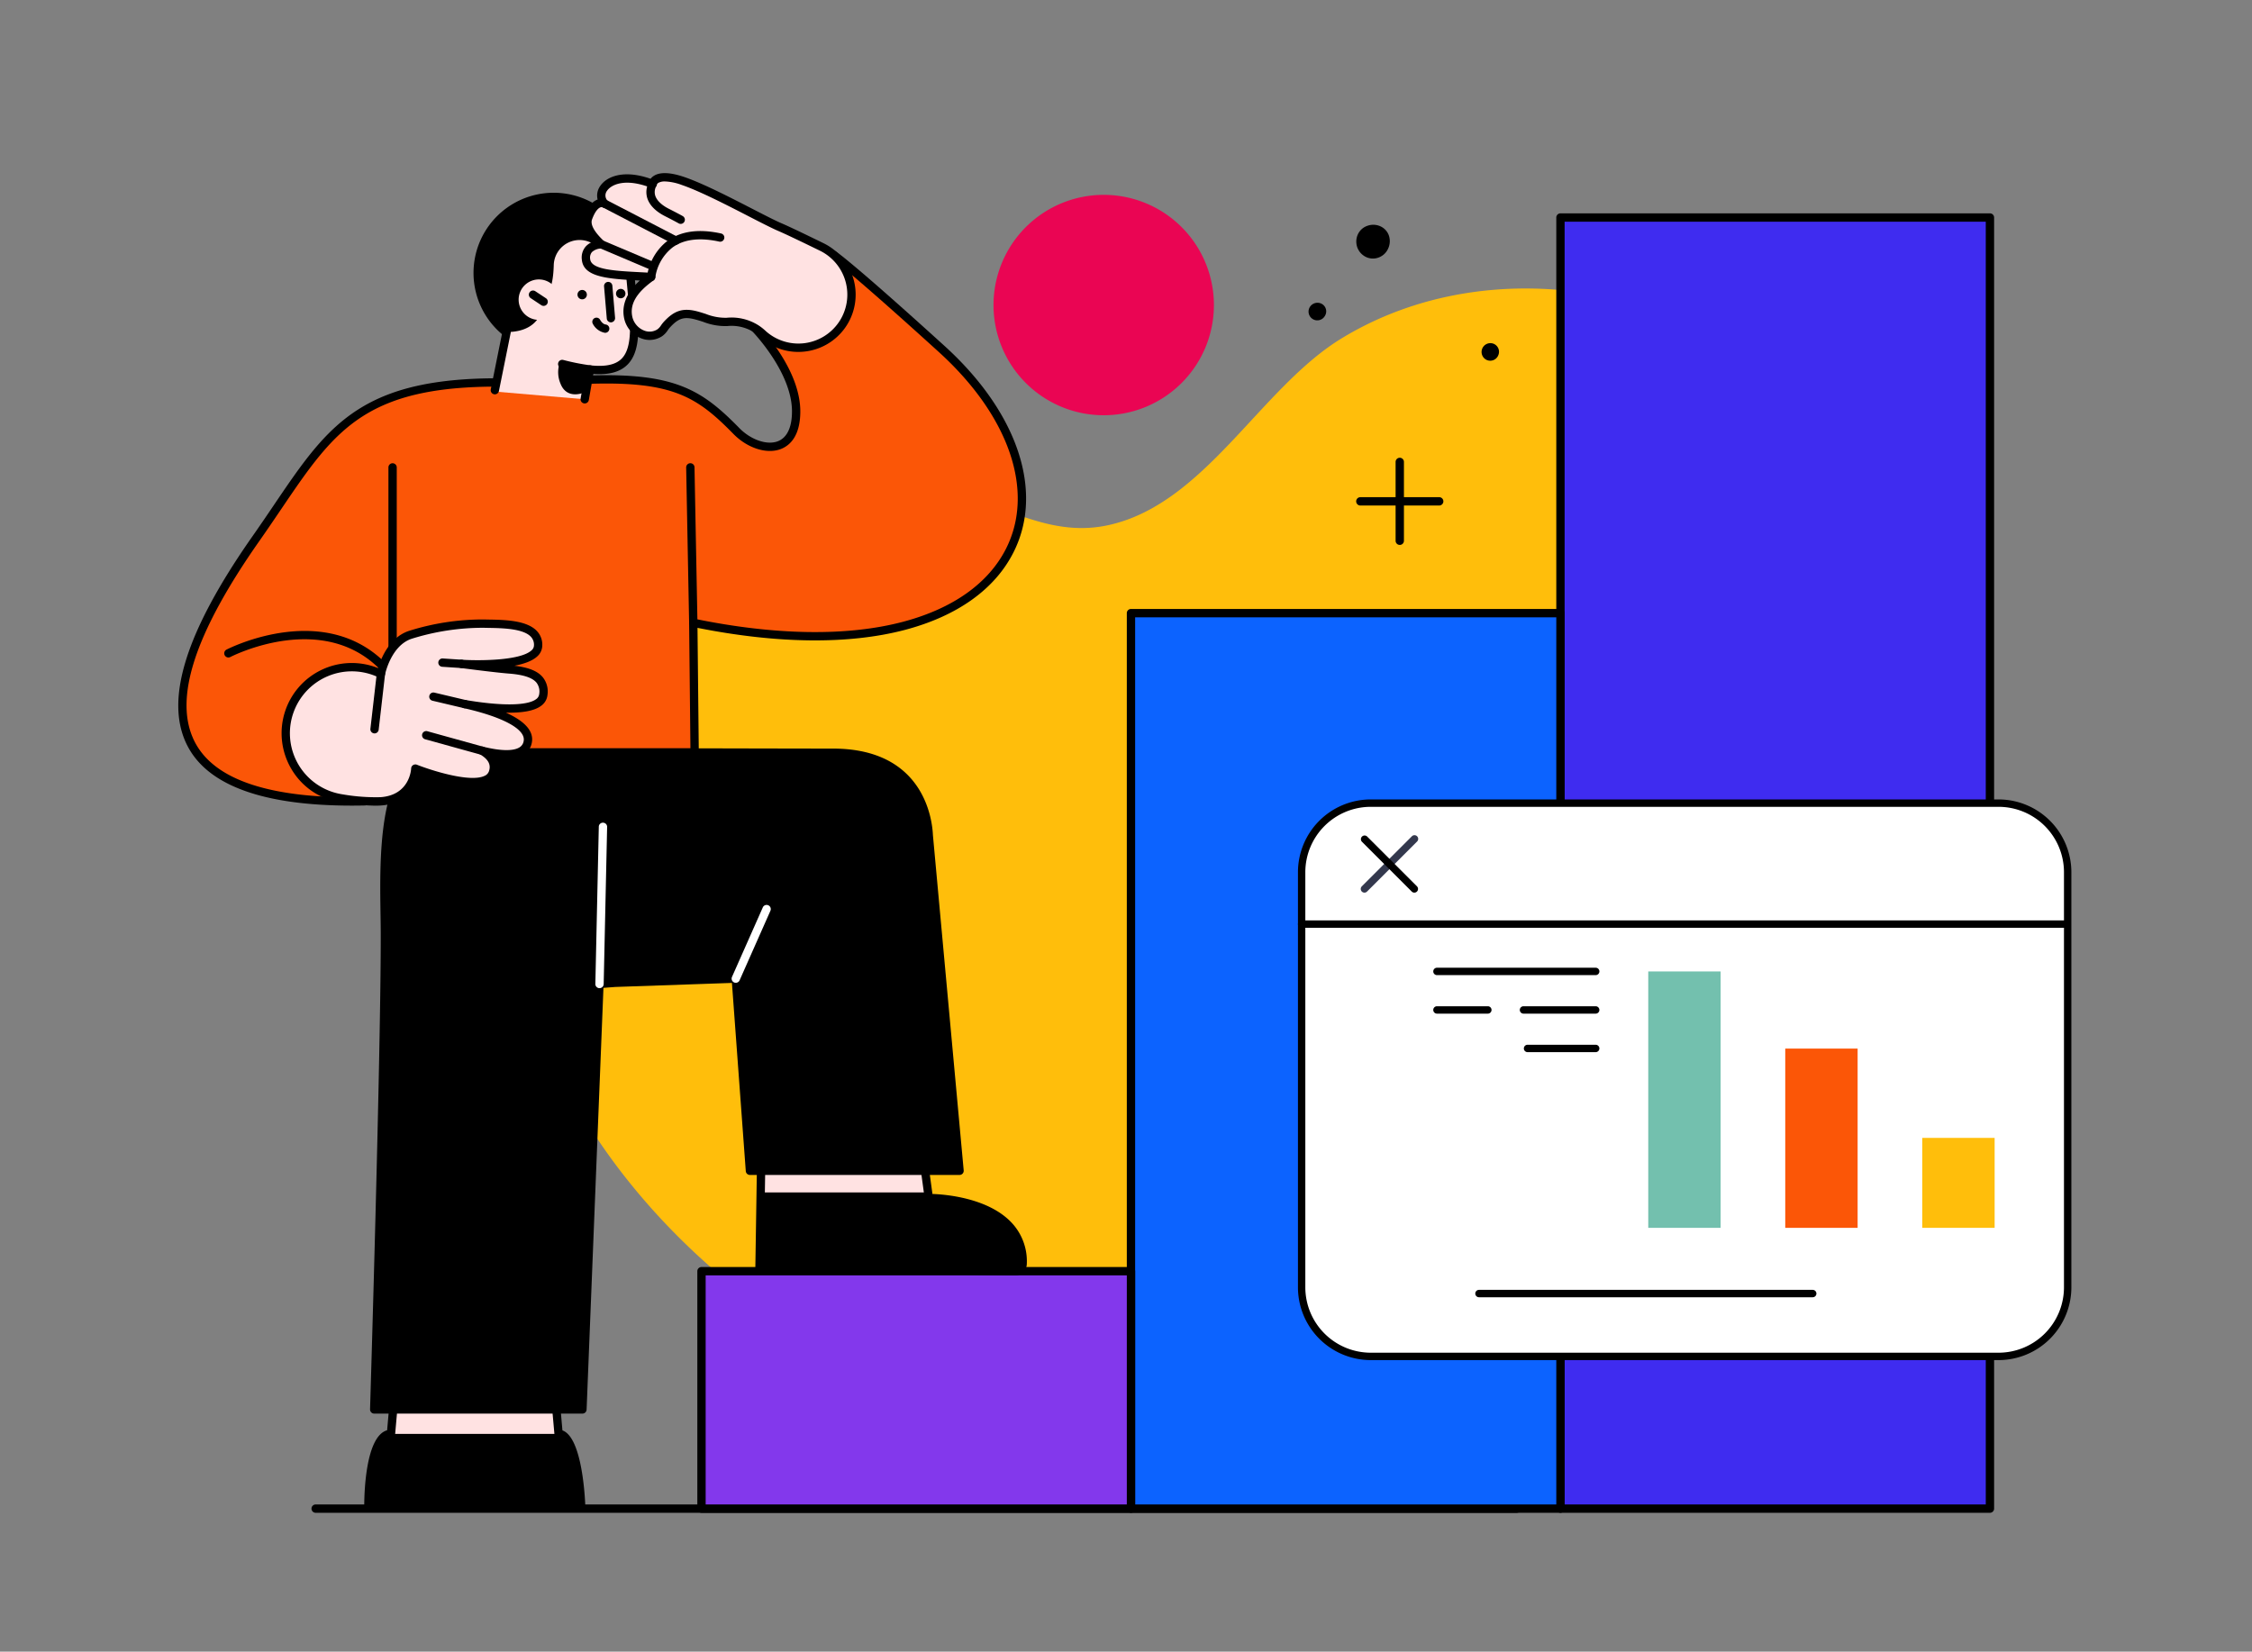
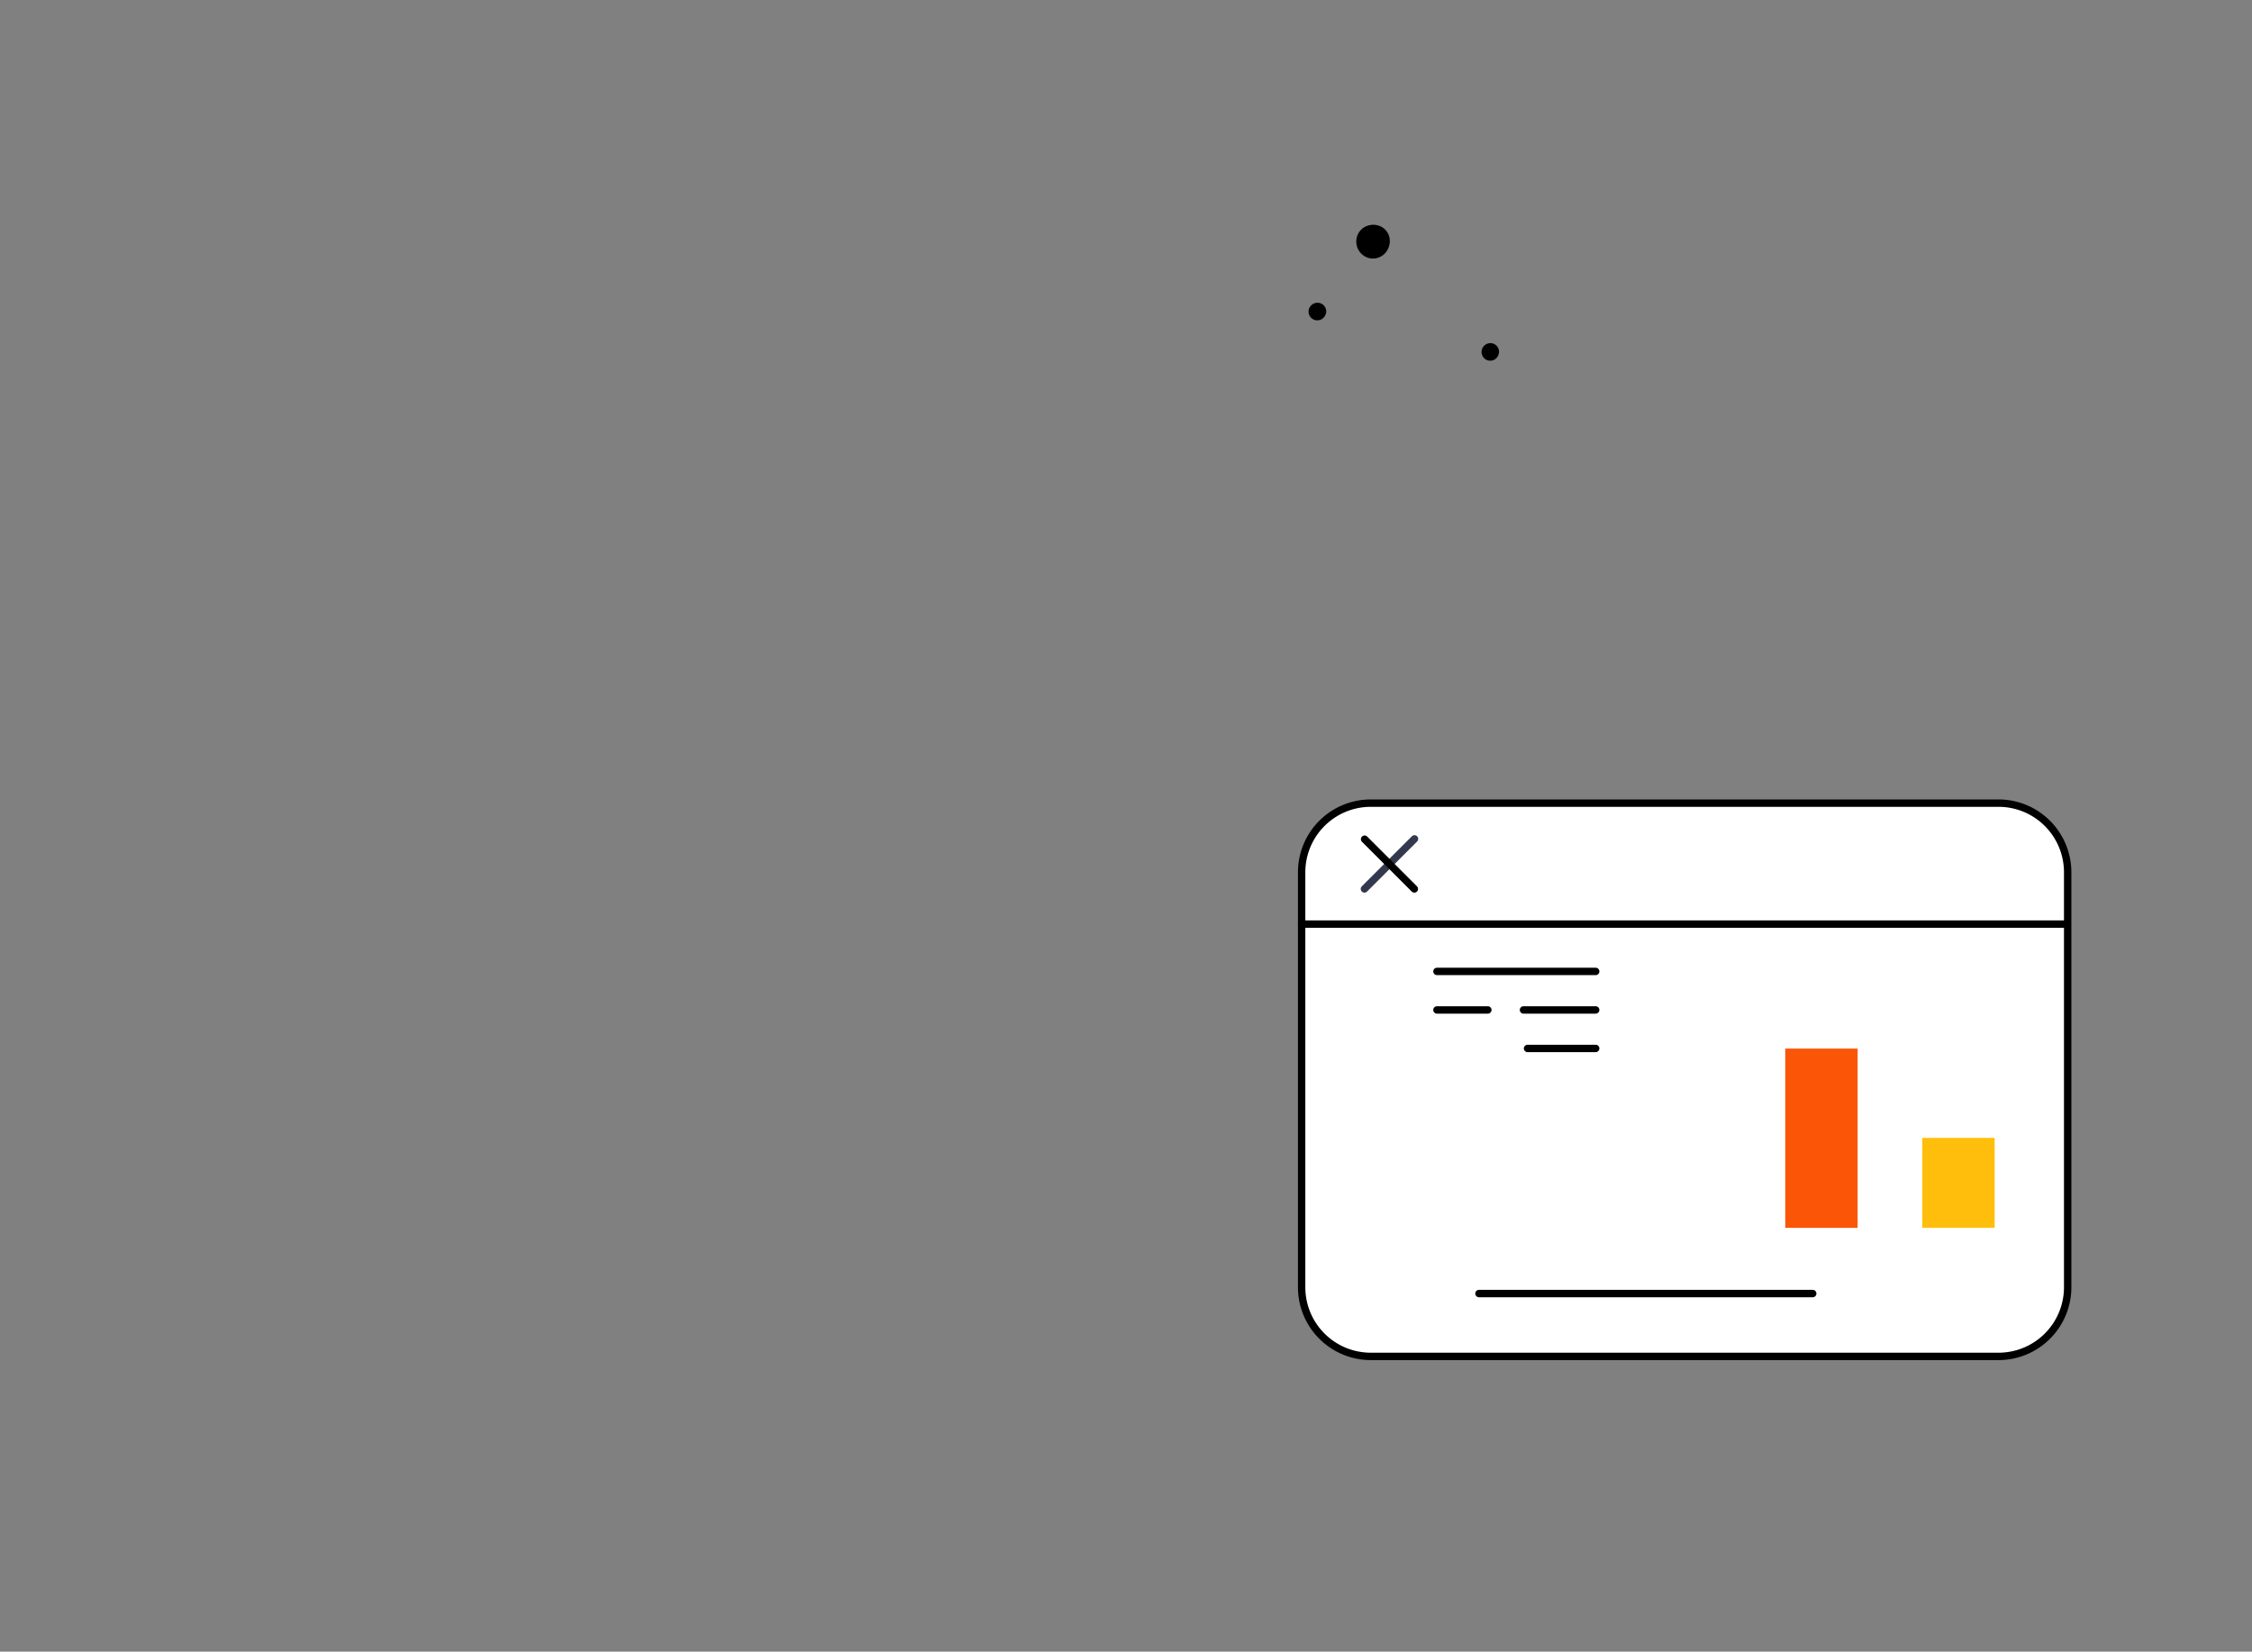
<svg xmlns="http://www.w3.org/2000/svg" width="649" height="476" viewBox="0 0 649 476">
  <rect x="0" y="0" width="649" height="476" fill="#808080" stroke="none" />
  <defs>
    <clipPath id="a">
-       <path data-name="Rectangle 5173" fill="none" d="M0 0h523.298v386.091H0z" />
+       <path data-name="Rectangle 5173" fill="none" d="M0 0v386.091H0z" />
    </clipPath>
  </defs>
-   <path data-name="Rectangle 6324" fill="none" d="M0 0h649v476H0z" />
  <g data-name="Group 162400">
    <path data-name="Rectangle 5287" fill="rgba(255,255,255,0)" d="M0 49.894h649v386.02H0z" />
    <g data-name="Group 162489">
      <g data-name="Group 10311" transform="translate(51.379 49.894)" clip-path="url(#a)">
        <path data-name="Path 15839" d="M494.614 237.866c-24.249 67.472-87.083 117.192-157.231 129.485-50.048 8.772-106.967-3.214-150.848-28.357-39.19-22.455-73.15-59.708-86.268-103.557-12.823-42.864 6.85-95.511 39.2-124.628 26.016-23.411 56.515-28.493 89.214-17.243 13.118 4.517 24.829 11.015 39.233 7.915 28-6.027 43.866-39.626 67.483-53.941 42.955-26.031 101.986-14.909 136.265 20.535 39.783 41.132 41.542 114.858 24.059 166.613a166.591 166.591 0 01-1.107 3.176" fill="#ffbe0b" />
        <path data-name="Path 15840" d="M234.94 38.02a31.758 31.758 0 1031.759-31.757A31.76 31.76 0 00234.94 38.02" fill="#ea0553" />
        <path data-name="Path 15841" d="M39.59 386.092h346.157a1.2 1.2 0 100-2.4H39.59a1.2 1.2 0 100 2.4" />
        <path data-name="Rectangle 5169" fill="#fff" d="M398.325 12.795h123.772v372.096H398.325z" />
        <path data-name="Rectangle 5170" fill="#3f2cf0" d="M398.325 12.795h123.772v372.096H398.325z" />
        <path data-name="Path 15842" d="M398.327 386.094h123.771a1.2 1.2 0 001.2-1.2v-372.1a1.2 1.2 0 00-1.2-1.2H398.327a1.2 1.2 0 00-1.2 1.2v372.1a1.2 1.2 0 001.2 1.2m122.574-2.4H399.527v-369.7h121.372z" />
        <path data-name="Rectangle 5171" fill="#0c63ff" d="M274.555 126.81h123.772v258.081H274.555z" />
        <path data-name="Path 15843" d="M274.555 386.091h123.77a1.2 1.2 0 001.2-1.2V126.81a1.2 1.2 0 00-1.2-1.2h-123.77a1.2 1.2 0 00-1.2 1.2v258.081a1.2 1.2 0 001.2 1.2m122.572-2.4H275.755v-255.68h121.372z" />
        <path data-name="Rectangle 5172" fill="#8338ec" d="M150.783 316.464h123.772v68.428H150.783z" />
        <path data-name="Path 15844" d="M150.783 386.091h123.772a1.2 1.2 0 001.2-1.2v-68.428a1.2 1.2 0 00-1.2-1.2H150.783a1.2 1.2 0 00-1.2 1.2v68.428a1.2 1.2 0 001.2 1.2m122.572-2.4H151.983v-66.026h121.372z" />
        <path data-name="Path 15845" d="M351.17 106.804a1.2 1.2 0 002.049-.848V83.232a1.202 1.202 0 10-2.404 0l.003 22.725a1.2 1.2 0 00.351.847" />
        <path data-name="Path 15846" d="M339.808 95.443a1.2 1.2 0 00.849.352h22.724a1.202 1.202 0 100-2.405l-22.724.004a1.2 1.2 0 00-.849 2.049" />
        <path data-name="Path 15847" d="M148.422 129.581l.389 37.4H67.4l-13.638 14.064c-76.124 1.6-53.367-44.386-31.329-75.784 20.4-29.063 26-46.177 74.591-44.864l21.92-.892c23.716-.7 31.144 3.846 41.873 14.793 6.113 6.242 17.2 7.585 17.246-5.551.045-12.032-11.862-24.068-11.862-24.068l22.645-21.122s4.386 2.808 31.166 27.126c47.6 43.217 20.8 97.994-71.591 78.9" fill="#fb5607" />
        <path data-name="Path 15848" d="M50.039 182.286q1.84 0 3.746-.041a1.208 1.208 0 00.838-.363l13.283-13.7h80.9a1.2 1.2 0 001.2-1.213l-.374-35.917c23.116 4.614 43.767 4.816 59.8.581 15.044-3.976 25.838-11.669 31.217-22.245 8.931-17.543 1.331-40.379-19.831-59.59-26.551-24.107-31.144-27.128-31.327-27.246a1.19 1.19 0 00-1.464.133L165.38 43.798a1.2 1.2 0 00-.034 1.72c.114.118 11.555 11.834 11.514 23.221-.015 4.507-1.395 7.446-3.986 8.5-3.105 1.266-7.82-.325-11.206-3.782-10.621-10.839-18.31-15.868-42.763-15.152l-21.894.888c-43.963-1.172-53.552 12.972-69.418 36.412-1.942 2.868-3.952 5.837-6.147 8.964C1.922 132.398-4.188 152.265 2.78 165.322c6 11.264 21.9 16.964 47.263 16.964m3.2-2.432c-26.3.488-42.55-4.784-48.351-15.663-6.495-12.18-.437-31.232 18.521-58.241 2.206-3.145 4.221-6.123 6.169-9C45.519 73.412 54.298 60.443 96.99 61.598c.08 0 22-.892 22-.892 23.608-.684 30.611 3.868 40.966 14.433 4.1 4.19 9.787 5.967 13.821 4.328 2.486-1.011 5.457-3.689 5.483-10.714.037-10.6-8.572-20.944-11.363-24.017l21.039-19.622c2.073 1.58 9.207 7.338 30.265 26.459 20.323 18.458 27.723 40.194 19.312 56.73-5.061 9.949-15.328 17.216-29.691 21.011-16.014 4.233-36.818 3.92-60.162-.9a1.2 1.2 0 00-1.443 1.187l.378 36.186h-80.2a1.213 1.213 0 00-.862.365z" />
        <path data-name="Path 15849" d="M54.788 384.166s0-20.809 6.506-20.809l.922-10.426h46.311c.144 0 1.068 10.426 1.068 10.426 5.681 0 6.5 20.809 6.5 20.809z" fill="#ffe2e2" />
-         <path data-name="Path 15850" d="M61.294 363.356h48.3c5.683 0 6.5 20.809 6.5 20.809h-61.31s0-20.809 6.506-20.809" />
        <path data-name="Path 15851" d="M54.788 385.366h61.31a1.2 1.2 0 001.2-1.249c-.136-3.446-1.075-19.815-6.59-21.768l-.841-9.525a1.2 1.2 0 00-1.2-1.094H62.218a1.2 1.2 0 00-1.195 1.094l-.839 9.484c-6.259 1.757-6.594 18.377-6.594 21.858a1.2 1.2 0 001.2 1.2m60.052-2.4H56.001c.153-8.022 1.812-18.409 5.291-18.409a1.2 1.2 0 001.2-1.1l.824-9.331h44.26l.824 9.331a1.2 1.2 0 001.2 1.1c2.672 0 4.741 9.327 5.246 18.409" />
        <path data-name="Path 15852" d="M168.038 281.287l-.535 34.019 73.316 1.157a2.2 2.2 0 002.515-2.12c.4-19.168-27.044-18.962-27.044-18.962l-1.825-13.4z" fill="#ffe2e2" />
        <path data-name="Path 15853" d="M240.901 317.668a3.362 3.362 0 003.634-3.294 16.229 16.229 0 00-4.674-12.2c-6.8-6.889-18.863-7.841-22.52-7.97l-1.684-12.38a1.2 1.2 0 00-1.17-1.038l-46.427-.7a1.206 1.206 0 00-1.22 1.182l-.537 34.019a1.2 1.2 0 001.182 1.219l73.316 1.155h.1m-24.59-21.082c.5 0 14.752.082 21.847 7.28a13.916 13.916 0 013.978 10.458c-.019.845-.841.944-1.292.944l-72.122-1.139.5-31.619 44.2.664 1.684 12.374a1.2 1.2 0 001.189 1.038h.021" />
        <path data-name="Path 15854" d="M167.504 315.306l73.316 1.157a2.2 2.2 0 002.516-2.118c.4-19.17-27.046-18.964-27.046-18.964l-.234-1.608h-48.212z" />
        <path data-name="Path 15855" d="M216.284 190.884c-.174-4.369-2.535-23.834-27.6-23.834-7.2 0-35.567-.067-35.567-.067h-81.7c-14.068 6.3-11.9 36.425-11.869 52.023.075 34.346-3.081 137.3-3.081 137.3h60.007l4.9-122.613 4.449-.342 34.844-1.206 4.076 55.384h60.407z" />
        <path data-name="Path 15856" d="M56.466 357.505h60.007a1.2 1.2 0 001.2-1.152l4.854-121.548 3.386-.258 33.642-1.165 3.99 54.232a1.2 1.2 0 001.2 1.112h60.407a1.2 1.2 0 001.195-1.309l-8.868-96.612c-.178-4.246-2.406-24.954-28.8-24.954-7.2 0-35.563-.069-35.563-.069h-81.7a1.2 1.2 0 00-.492.1c-13.279 5.943-12.894 31.049-12.64 47.659.03 1.957.058 3.793.062 5.463.077 33.933-3.049 136.234-3.079 137.263a1.2 1.2 0 001.2 1.238m58.854-2.4H57.704c.357-11.791 3.115-104.165 3.044-136.105 0-1.679-.032-3.526-.064-5.493-.243-15.88-.61-39.824 10.994-45.33h81.436s28.37.069 35.567.069c24.262 0 26.25 18.9 26.4 22.683 0 .062 8.749 95.4 8.749 95.4h-57.975l-3.993-54.274a1.208 1.208 0 00-1.239-1.11l-34.844 1.206-4.5.344a1.2 1.2 0 00-1.107 1.15z" />
        <path data-name="Path 15857" d="M148.42 130.78a1.2 1.2 0 001.2-1.223l-.853-44.769a1.18 1.18 0 00-1.221-1.178 1.2 1.2 0 00-1.18 1.223l.853 44.765a1.2 1.2 0 001.2 1.178" />
        <path data-name="Path 15858" d="M121.395 234.892a1.2 1.2 0 001.2-1.174l.993-45.287a1.2 1.2 0 00-1.174-1.225 1.174 1.174 0 00-1.226 1.172l-.993 45.291a1.2 1.2 0 001.172 1.226h.028" fill="#fff" />
        <path data-name="Path 15859" d="M60.247 144.73a1.2 1.2 0 00.9-1.993c-18.031-20.486-46.984-5.549-47.276-5.4a1.202 1.202 0 001.116 2.129c.275-.144 27.577-14.2 44.354 4.857a1.2 1.2 0 00.9.408" />
        <path data-name="Path 15860" d="M61.761 141.297a1.2 1.2 0 001.2-1.2V84.815a1.2 1.2 0 10-2.4 0v55.281a1.2 1.2 0 001.2 1.2" />
        <path data-name="Path 15861" d="M160.663 233.348a1.2 1.2 0 001.1-.714l8.884-20.041a1.2 1.2 0 00-2.195-.972l-8.882 20.041a1.2 1.2 0 00.609 1.583 1.214 1.214 0 00.486.1" fill="#fff" />
        <path data-name="Path 15862" d="M130.93 32.776a23.1 23.1 0 11-18.728-26.767 23.1 23.1 0 0118.729 26.768" />
        <path data-name="Path 15863" d="M91.234 62.951l3.382-17.143c11.767-.06 10.617-10.12 10.617-10.12 2.266-1.234 2.851-5.171 2.972-9.1a7.442 7.442 0 0111.645-6.009q.325.23.647.494a15.261 15.261 0 009.3 3.277c.187 1.763.23 2.03.408 4.218 1.339 16.5 4.591 29.783-11.576 28.02l-1.5 8.587z" fill="#ffe2e2" />
        <path data-name="Path 15864" d="M117.134 66.379a1.2 1.2 0 001.18-.993l1.309-7.5c4.463.314 7.671-.559 9.794-2.655 4.133-4.081 3.361-12.135 2.466-21.46-.164-1.714-.335-3.487-.48-5.3a99.487 99.487 0 00-.314-3.345l-.1-.9c-.094-.772-.634-4.608-2.395-5.917a1.2 1.2 0 00-1.43 1.927c.608.451 1.234 2.565 1.44 4.259l.093.89c.112 1.032.168 1.548.308 3.283.148 1.821.32 3.6.484 5.332.838 8.716 1.559 16.242-1.763 19.521-1.752 1.729-4.683 2.342-8.97 1.877a1.208 1.208 0 00-1.312.985l-1.5 8.588a1.2 1.2 0 00.976 1.389 1.3 1.3 0 00.208.017" />
        <path data-name="Path 15865" d="M91.235 63.752a1.2 1.2 0 001.174-.963l3.382-16.742a1.2 1.2 0 00-2.354-.475l-3.38 16.743a1.2 1.2 0 00.939 1.413 1.155 1.155 0 00.239.024" />
        <path data-name="Path 15866" d="M126.155 34.67a1.356 1.356 0 101.4-1.311 1.356 1.356 0 00-1.4 1.311" />
        <path data-name="Path 15867" d="M98.469 38.548a5.83 5.83 0 103.369-7.525 5.829 5.829 0 00-3.369 7.525" fill="#ffe2e2" />
        <path data-name="Path 15868" d="M105.288 38.261a1.2 1.2 0 00.666-2.2l-3.059-2.027a1.2 1.2 0 10-1.329 2l3.059 2.032a1.208 1.208 0 00.664.2" />
        <path data-name="Path 15869" d="M115.049 34.972a1.351 1.351 0 101.395-1.3 1.351 1.351 0 00-1.395 1.3" />
        <path data-name="Path 15870" d="M118.63 57.79a1.2 1.2 0 00.077-2.4 65.781 65.781 0 01-7.7-1.527 1.2 1.2 0 10-.593 2.322 65.777 65.777 0 008.138 1.6h.078" />
-         <path data-name="Path 15871" d="M116.909 63.23s-4.932 2.242-6.781-2.621a8.359 8.359 0 01-.262-5.732l8.762 1.714z" />
        <path data-name="Path 15872" d="M124.679 43.011a1.223 1.223 0 001.2-1.3l-.781-9.237a1.2 1.2 0 10-2.391.2l.78 9.235a1.2 1.2 0 001.195 1.1" />
        <path data-name="Path 15873" d="M123.036 46.019a1.2 1.2 0 00.142-2.391c-.965-.116-1.593-1.324-1.6-1.337a1.2 1.2 0 00-2.157 1.049 4.939 4.939 0 003.472 2.67 1.267 1.267 0 00.144.009" />
        <path data-name="Path 15874" d="M190.82 44.378a15.3 15.3 0 01-22.238 2.109 16.288 16.288 0 00-1.957-1.569 13.2 13.2 0 00-8.538-2.032c-3.148.234-5.773-1.067-8.734-1.858-3.825-1.021-5.867-.3-8.579 2.668a12.086 12.086 0 01-1.98 2.286c-3.561 2.374-8.16-.284-9.08-4.15-1.234-5.18 2.621-9.086 6.562-11.909-10.15-.568-18.314-.525-18.775-5.029-.447-4.38 4.4-4.38 4.4-4.38-1.544-1.49-4.848-4.722-3.791-7.59 2.105-5.715 4.754-4.117 4.754-4.117-3.29-3.45 1.974-10.34 13.857-5.676 0 0 .452-3.707 8.775-.856 8.175 2.8 22.823 11.122 27.857 13.272 2.2.94 7.005 3.249 12.077 5.73a15.3 15.3 0 015.39 23.1" fill="#ffe2e2" />
        <path data-name="Path 15875" d="M178.666 51.527c.529 0 1.064-.026 1.6-.077a16.5 16.5 0 005.693-31.249c-6.123-2.995-10.2-4.932-12.135-5.756-1.765-.753-4.8-2.313-8.308-4.119-6.373-3.281-14.307-7.363-19.636-9.185-4.031-1.38-6.99-1.507-8.8-.376a3.553 3.553 0 00-.961.866C128.3-1.11 123.417.993 121.58 3.736a4.725 4.725 0 00-.733 3.87c-1.567.557-2.864 2.206-3.861 4.9s.838 5.4 2.511 7.265a5.274 5.274 0 00-2.064 1.361 4.846 4.846 0 00-1.124 3.883c.516 5.033 7.635 5.47 16.719 5.938-2.608 2.324-5.668 6.153-4.477 11.155a7.966 7.966 0 004.784 5.48 6.574 6.574 0 006.128-.609 6.269 6.269 0 001.613-1.714 8.146 8.146 0 01.585-.759c2.479-2.707 4.066-3.2 7.385-2.32.761.2 1.518.449 2.256.686a17.63 17.63 0 006.876 1.21 12.036 12.036 0 017.85 1.875 13.959 13.959 0 011.761 1.43 16.3 16.3 0 0010.881 4.139M140.225 2.395a15.529 15.529 0 014.879 1.017c5.162 1.765 13.01 5.8 19.314 9.047 3.552 1.827 6.618 3.4 8.463 4.193 1.892.808 5.936 2.728 12.023 5.7A14.1 14.1 0 11169.38 45.59a14.775 14.775 0 00-2.152-1.711A14.488 14.488 0 00158 41.69a15.45 15.45 0 01-5.962-1.1c-.765-.245-1.555-.5-2.374-.72-4.156-1.11-6.717-.32-9.774 3.019a9.9 9.9 0 00-.768.985 4.221 4.221 0 01-.993 1.11 4.136 4.136 0 01-3.917.372 5.618 5.618 0 01-3.331-3.8c-.869-3.666 1.064-7.054 6.1-10.656a1.2 1.2 0 00-.632-2.174c-.952-.052-1.888-.1-2.8-.148-7.8-.4-14.537-.744-14.848-3.8a2.5 2.5 0 01.512-2.023 4.123 4.123 0 012.7-1.036 1.2 1.2 0 00.828-2.062c-1.176-1.135-4.3-4.147-3.5-6.313.942-2.557 1.884-3.262 2.363-3.455a.87.87 0 01.686-.024 1.18 1.18 0 001.537-.288 1.218 1.218 0 00-.09-1.591 2.207 2.207 0 01-.165-2.907c1.148-1.709 5.117-3.806 12.715-.824a1.2 1.2 0 001.628-.972 1.159 1.159 0 01.533-.525 3.668 3.668 0 011.783-.357" />
        <path data-name="Path 15876" d="M136.276 31.124a1.2 1.2 0 001.193-1.077 13.457 13.457 0 015-8.648c3.253-2.346 7.781-2.905 13.46-1.658a1.2 1.2 0 00.514-2.344c-6.388-1.4-11.572-.7-15.4 2.075a15.683 15.683 0 00-5.96 10.333 1.2 1.2 0 001.073 1.314c.041 0 .08.006.122.006" />
        <path data-name="Path 15877" d="M143.376 20.645a1.2 1.2 0 00.553-2.266L123.415 7.738a1.2 1.2 0 00-1.1 2.131l20.509 10.641a1.2 1.2 0 00.552.135" />
        <path data-name="Path 15878" d="M136.274 27.801a1.2 1.2 0 00.469-2.305l-14.375-6.087a1.2 1.2 0 00-.937 2.21l14.375 6.087a1.222 1.222 0 00.467.1" />
        <path data-name="Path 15879" d="M144.793 14.631a1.2 1.2 0 00.611-2.232c-.036-.021-.914-.537-4.066-2.142-2.068-1.051-3.445-2.387-3.883-3.76a3.554 3.554 0 01.324-2.809 1.2 1.2 0 00-2.126-1.114 5.949 5.949 0 00-.488 4.651c.641 2.017 2.4 3.8 5.079 5.169 3.053 1.555 3.93 2.066 3.939 2.07a1.166 1.166 0 00.606.166" />
        <path data-name="Path 15881" d="M32.38 154.235a19.031 19.031 0 0124.758-10.471l1.266.512s1.737-8.929 8.4-11.2a69.656 69.656 0 0121.194-3.247c5.472.144 15.934-.25 15.693 6.381-.241 6.669-22.09 5.225-22.09 5.225s9.858 1.3 13.784 1.6c6.448.492 10.348 2.3 9.813 7.235-.609 5.648-14.5 4.133-22.619 2.754 7.4 1.679 19.17 5.251 18.13 10.854-.86 4.627-7.581 3.982-13.206 2.571 2.342 1.357 4.081 3.354 3.189 6.222-2.158 6.93-22.387-1.058-22.387-1.058s-.31 8.732-9.9 9.428a57.662 57.662 0 01-11.249-.828 19.008 19.008 0 01-14.775-25.98" fill="#ffe2e2" />
        <path data-name="Path 15882" d="M56.784 182.299q.931 0 1.707-.056c7.9-.572 10.142-6.167 10.772-8.983 4.042 1.473 14.971 5.042 20.028 2.623a4.62 4.62 0 002.55-2.853 5.553 5.553 0 00-.447-4.578c3.7.512 6.459.2 8.241-.946a4.965 4.965 0 002.257-3.4c.677-3.647-2.7-6.47-7.474-8.613 4.279.092 8.076-.4 10.157-1.976a4.388 4.388 0 001.821-3.109 6.572 6.572 0 00-1.339-5.106c-1.488-1.793-4.111-2.86-8.194-3.326 2.69-.516 5.079-1.339 6.508-2.627a4.285 4.285 0 001.524-3.088 5.728 5.728 0 00-1.554-4.305c-2.941-3.1-9.286-3.212-13.917-3.292-.49-.009-.955-.017-1.391-.028a70.685 70.685 0 00-21.613 3.311c-5.635 1.916-8.02 7.943-8.839 10.707a20.237 20.237 0 00-25.13 28.826 19.994 19.994 0 0014.53 9.929 70.765 70.765 0 009.8.894m11.527-11.882a1.2 1.2 0 00-1.2 1.157c-.013.308-.424 7.669-8.792 8.274a55.541 55.541 0 01-10.987-.817 17.808 17.808 0 01-13.837-24.347 17.853 17.853 0 0123.2-9.809l1.264.51a1.2 1.2 0 001.628-.882c.017-.082 1.7-8.28 7.613-10.292a68.99 68.99 0 0120.776-3.184c.441.011.914.021 1.411.03 3.971.067 9.97.172 12.219 2.544a3.355 3.355 0 01.9 2.565 1.917 1.917 0 01-.733 1.393c-3.386 3.059-15.644 2.967-20.078 2.677a1.2 1.2 0 00-.236 2.387c.4.052 9.933 1.309 13.847 1.606 4.135.316 6.725 1.167 7.917 2.6a4.224 4.224 0 01.794 3.313 2.015 2.015 0 01-.881 1.453c-2.543 1.922-9.955 2.012-20.344.247a1.2 1.2 0 00-.467 2.354c11.4 2.584 17.837 6.123 17.216 9.465a2.583 2.583 0 01-1.193 1.821c-1.77 1.135-5.515 1.066-10.542-.2a1.2 1.2 0 00-.894 2.2c3.15 1.825 3.019 3.629 2.645 4.825a2.251 2.251 0 01-1.3 1.4c-4.21 2.017-15.508-1.638-19.5-3.217a1.2 1.2 0 00-.441-.084" />
        <path data-name="Path 15883" d="M56.56 161.474a1.2 1.2 0 001.191-1.062l1.843-16a1.2 1.2 0 10-2.384-.275l-1.843 16a1.2 1.2 0 001.054 1.329 1.165 1.165 0 00.138.007" />
        <path data-name="Path 15884" d="M87.508 167.653a1.2 1.2 0 00.32-2.356l-16.035-4.445a1.2 1.2 0 10-.639 2.313l16.031 4.444a1.192 1.192 0 00.322.045" />
        <path data-name="Path 15885" d="M82.581 154.228a1.2 1.2 0 00.277-2.367l-9.084-2.15a1.2 1.2 0 00-.552 2.335l9.084 2.15a1.172 1.172 0 00.275.032" />
        <path data-name="Path 15886" d="M81.606 142.637a1.2 1.2 0 00.077-2.4l-5.465-.361a1.2 1.2 0 10-.159 2.395l5.466.361h.08" />
      </g>
      <g data-name="Group 162396">
        <path data-name="Path 16598" d="M395.025 390.916h180.946a19.968 19.968 0 0019.91-19.908V251.371a19.968 19.968 0 00-19.91-19.908H395.025a19.967 19.967 0 00-19.908 19.908v119.637a19.967 19.967 0 0019.908 19.908" fill="#fff" />
        <path data-name="Path 16601" d="M395.028 391.98H575.97a21 21 0 0020.974-20.974V251.371a21 21 0 00-20.974-20.974H395.028a21 21 0 00-20.974 20.974v119.635a21 21 0 0020.974 20.974M575.97 232.527a18.865 18.865 0 0118.844 18.844v119.635a18.865 18.865 0 01-18.844 18.844H395.028a18.865 18.865 0 01-18.848-18.844V251.371a18.865 18.865 0 0118.848-18.844z" />
        <path data-name="Path 16602" d="M375.117 267.394h219.758a1.065 1.065 0 000-2.13H375.117a1.065 1.065 0 000 2.13" />
        <path data-name="Path 16603" d="M426.229 373.868h96.173a1.065 1.065 0 000-2.13h-96.173a1.065 1.065 0 000 2.13" />
        <g data-name="Group 162395">
          <path data-name="Rectangle 5296" fill="#fb5607" d="M514.49 302.205h20.855v51.66H514.49z" />
-           <path data-name="Rectangle 5297" fill="#73c0ae" d="M475.008 279.97h20.855v73.895h-20.855z" />
          <path data-name="Rectangle 5298" fill="#ffbe0b" d="M553.974 327.939h20.855v25.926h-20.855z" />
        </g>
        <path data-name="Path 18131" d="M393.217 257.256a1.062 1.062 0 00.752-.312l14.378-14.378a1.065 1.065 0 10-1.5-1.507l-14.382 14.379a1.065 1.065 0 00.752 1.818" fill="#33384d" />
        <path data-name="Path 18132" d="M407.595 257.256a1.065 1.065 0 00.752-1.818l-14.378-14.378a1.065 1.065 0 00-1.5 1.507l14.378 14.378a1.062 1.062 0 00.752.312" />
        <path data-name="Path 18133" d="M414.117 281.03h45.742a1.065 1.065 0 000-2.13h-45.742a1.065 1.065 0 000 2.13" />
        <path data-name="Path 18134" d="M414.116 292.13h14.661a1.065 1.065 0 000-2.13h-14.661a1.065 1.065 0 000 2.13" />
        <path data-name="Path 18135" d="M439.055 292.13h20.8a1.065 1.065 0 000-2.13h-20.8a1.065 1.065 0 000 2.13" />
        <path data-name="Path 18136" d="M440.223 303.228h19.633a1.065 1.065 0 100-2.13h-19.633a1.065 1.065 0 000 2.13" />
      </g>
    </g>
  </g>
  <path data-name="Path 18859" d="M380.974 87.601a2.592 2.592 0 00-3.475.859 2.518 2.518 0 104.307 2.608 2.468 2.468 0 00-.832-3.466" />
  <path data-name="Path 18860" d="M430.366 99.045a2.537 2.537 0 00-1.8 4.743 2.5 2.5 0 003.252-1.484 2.486 2.486 0 00-1.452-3.26" />
  <path data-name="Path 18861" d="M397.821 65.221a5.019 5.019 0 00-3.7-.166 4.7 4.7 0 00-2.742 2.369 5.007 5.007 0 00-.31 3.6 4.934 4.934 0 002.3 2.886 4.627 4.627 0 003.687.387 4.793 4.793 0 002.918-2.5 5.1 5.1 0 00.315-3.826 4.569 4.569 0 00-2.473-2.751" />
</svg>